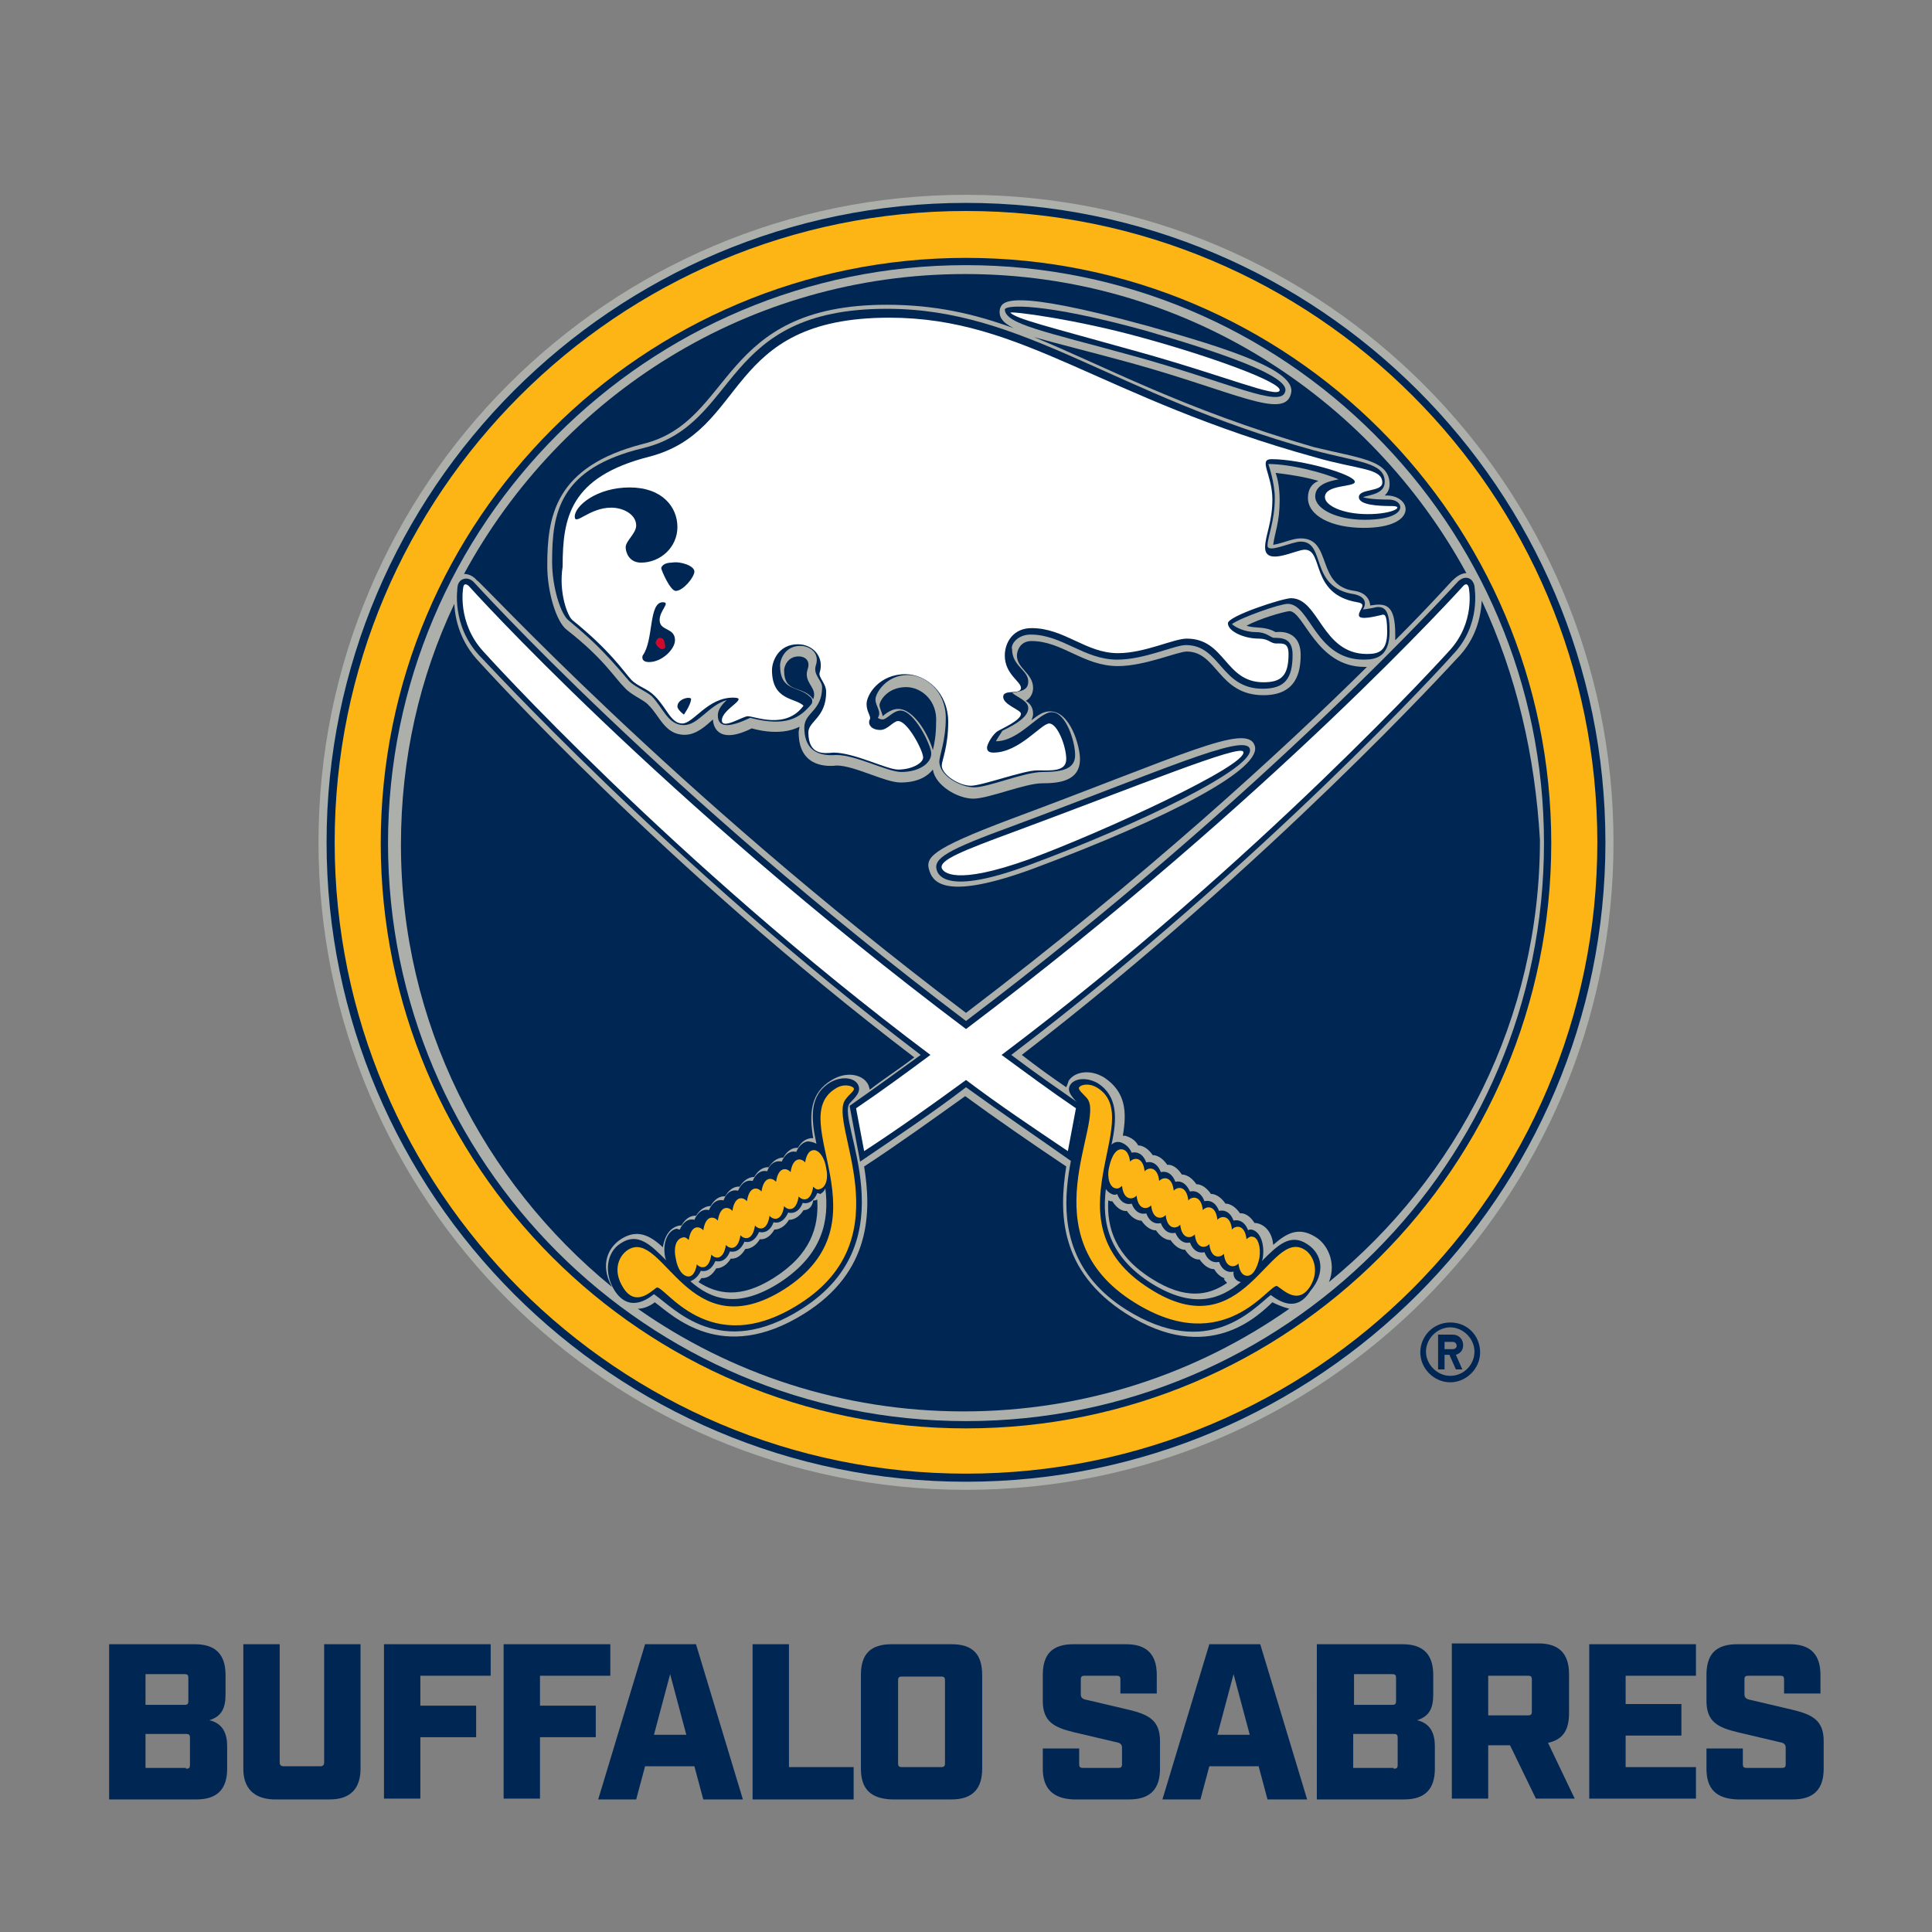
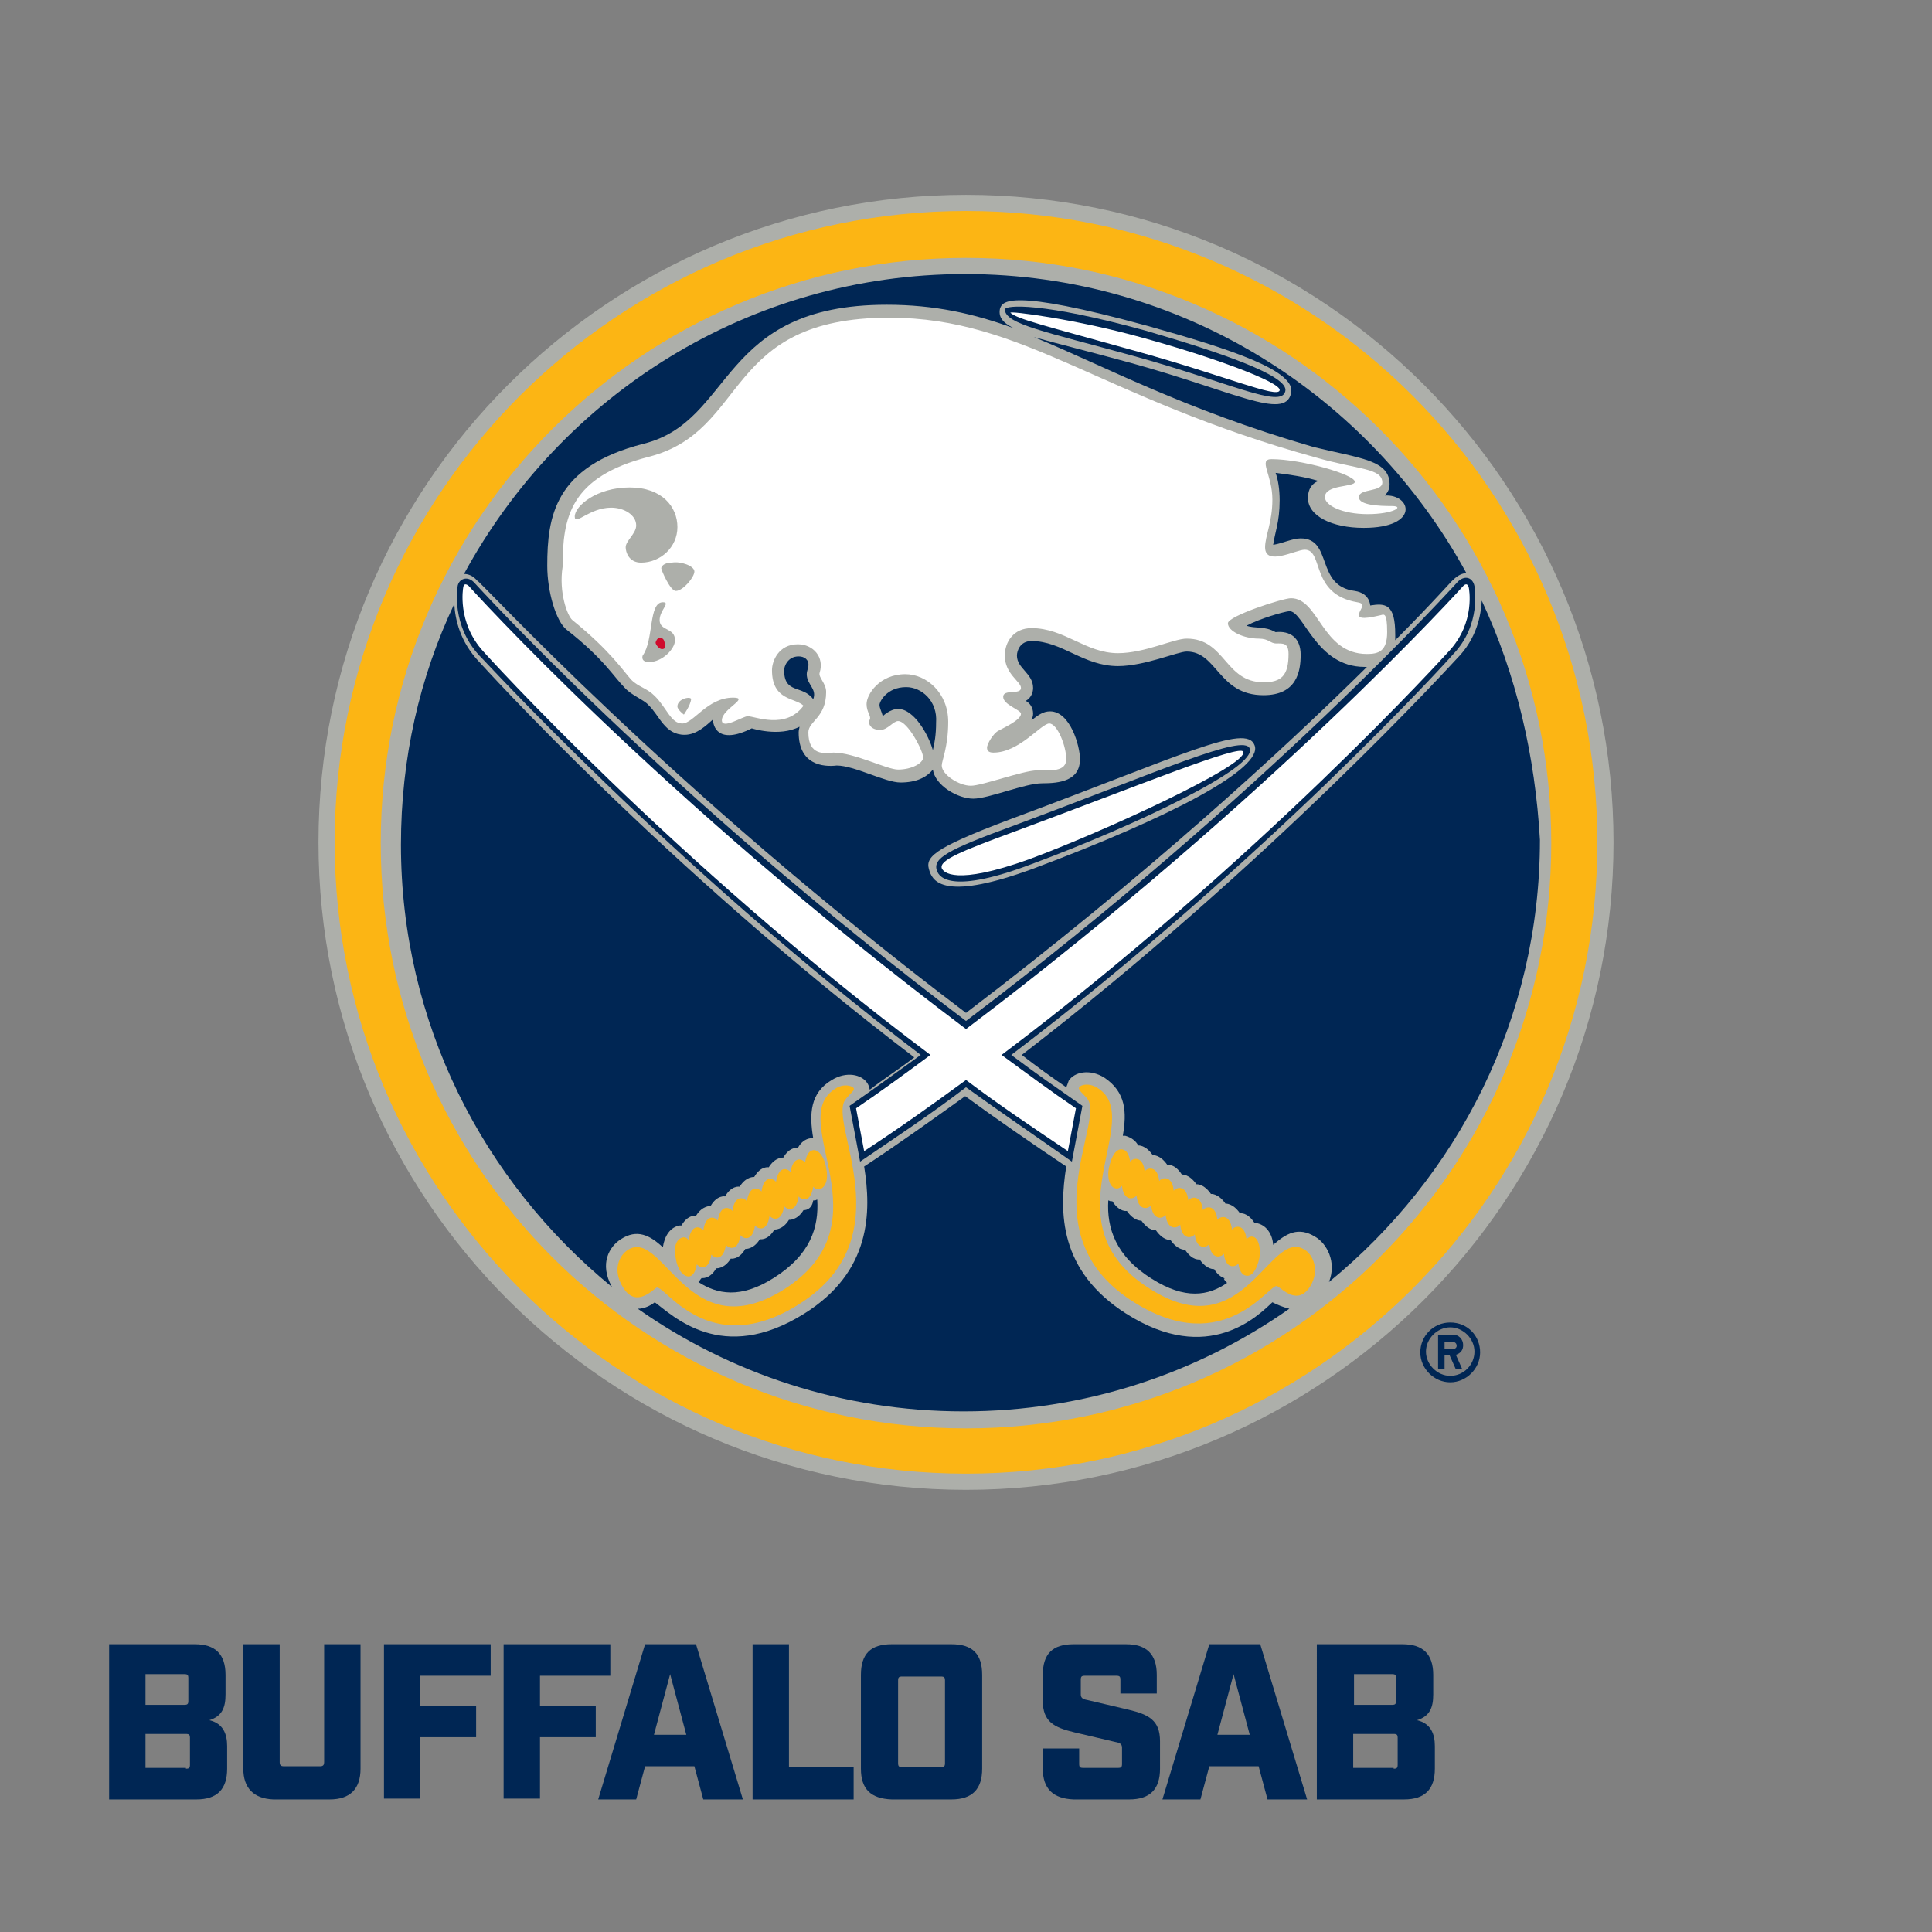
<svg xmlns="http://www.w3.org/2000/svg" version="1.1" id="Layer_1" x="0px" y="0px" viewBox="0 0 239 239" style="enable-background:new 0 0 239 239;" xml:space="preserve">
  <rect x="0" y="0" width="239" height="239" fill="#808080" stroke="none" />
  <style type="text/css">
	.st0{fill:#ADAFAA;}
	.st1{fill:#002654;}
	.st2{fill:#FCB514;}
	.st3{fill:#FFFFFF;}
	.st4{fill:#CF0A2C;}
</style>
  <title>Buffalo Sabres light logo</title>
  <g>
    <path class="st0" d="M199.6,104.2c0-44.2-35.9-80.1-80.1-80.1s-80.1,35.9-80.1,80.1s35.9,80.1,80.1,80.1S199.6,148.4,199.6,104.2z" />
-     <path class="st1" d="M119.5,25.1c-43.6,0-79.1,35.5-79.1,79.1s35.5,79.1,79.1,79.1s79.1-35.5,79.1-79.1S163.1,25.1,119.5,25.1z" />
    <path class="st0" d="M119.5,32.8c-39.4,0-71.5,32-71.5,71.5s32,71.5,71.5,71.5s71.5-32,71.5-71.5S158.9,32.8,119.5,32.8z" />
    <g>
      <path class="st1" d="M179.4,163.6c-2.1,0-3.7,1.7-3.7,3.7s1.7,3.7,3.7,3.7s3.7-1.7,3.7-3.7S181.6,163.6,179.4,163.6L179.4,163.6z     M179.4,170.2c-1.6,0-3-1.4-3-3c0-1.6,1.4-3,3-3l0,0c1.6,0,3,1.4,3,3C182.4,168.8,181.1,170.2,179.4,170.2L179.4,170.2z" />
      <path class="st1" d="M181,166.4c0-0.7-0.5-1.3-1.3-1.3l0,0h-1.8v4.3h0.8v-1.8h0.6l0.8,1.8h0.8l-0.8-1.8    C180.7,167.4,181,167,181,166.4L181,166.4z M179.7,166.9h-1V166h1c0.3,0,0.5,0.2,0.5,0.5C180.2,166.7,180,166.9,179.7,166.9    L179.7,166.9z" />
    </g>
    <g>
      <path class="st1" d="M119.5,125.3c22.1-16.8,39.3-32.6,49.6-42.8c-0.2,0-0.2,0-0.3,0c-6,0-7.5-6.9-9.3-6.9    c-0.8,0.1-3.6,0.9-5.3,1.8c1.1,0.4,2.2,0,3.6,0.8c1.8-0.2,3.1,0.7,3.1,2.8c0,2.1-0.5,5-4.6,5c-5.6,0-5.7-5.4-9.5-5.4    c-1.1,0-5.2,1.8-8.5,1.8c-4.3,0-6.9-3.1-10.7-3.1c-1.4,0-1.8,1.2-1.8,1.8c0,1.6,2,2.2,2,4c0,0.5-0.2,1.2-0.9,1.6    c0.5,0.3,0.9,0.8,0.9,1.6c0,0.3-0.1,0.5-0.2,0.8c0.8-0.6,1.4-1.1,2.3-1.1c2.5,0,3.7,4.3,3.7,5.9c0,2.7-2.5,3-4.7,3    c-2.1,0-6.6,1.9-8.5,1.9c-1.9,0-4.7-1.6-5-3.6c-0.8,1-2.1,1.6-4,1.6c-1.9,0-5.7-2.1-7.9-2.1c-1.7,0.2-4.7-0.1-4.7-4.1    c0-0.3,0.1-0.5,0.1-0.7c-2.5,1.3-5.9,0.2-5.9,0.2c-4.2,2.1-4.8-0.3-4.8-1.1c-0.8,0.7-2,1.9-3.5,1.9c-2.5,0-3.1-2.4-4.5-3.7    c-0.5-0.6-2.1-1.2-2.9-2.1c-1.4-1.4-2.6-3.6-7.2-7.2c-1.3-1-2.4-4.7-2.4-7.9c0-6.1,0.9-12.3,11.9-15.1    c11.3-2.8,9.2-17.2,30.1-17.2c5.9,0,10.8,1.1,15.7,2.9c-1.4-0.7-1.9-1.4-1.7-2.4c0.3-0.9,1-2.6,18.2,2.1    c10.4,2.9,18.6,5.6,17.8,8.4c-0.8,3.3-7.1-0.3-19.8-3.8c-5.1-1.4-9.2-2.4-12-3.2c8.8,3.6,18.4,8.9,34.6,13.6    c5.7,1.4,9.4,1.6,9.4,4.6c0,0.7-0.3,1.1-0.6,1.4c3.3-0.2,4.4,4-2.6,4c-4,0-6.9-1.5-6.9-3.7c0-1.1,0.5-1.8,1.3-2.1    c-1.6-0.5-3.6-0.8-5.3-1c0.3,0.8,0.5,2,0.5,3.4c0,2.7-0.6,4-0.8,5.5c1.2-0.2,2.4-0.8,3.4-0.8c4,0,1.8,5.9,6.7,6.5    c1.9,0.3,1.9,1.8,1.9,1.8c1.9-0.3,3.1-0.2,3.1,3.6c0,0.3,0,0.5,0,0.7c4.7-4.7,7.1-7.5,7.2-7.5c0.5-0.5,1.1-0.8,1.6-0.8    c-12-22-35.2-37-62-37s-50,15-62,37.1c0.5,0,1.1,0.2,1.6,0.8C59.4,71.8,82.6,97.4,119.5,125.3z M125.1,101.3    c21-7.8,29.1-11.9,30.1-9.1c1.1,2.8-10.1,8.8-27.5,15.3c-10.4,3.8-12.2,1.8-12.7,0.3C114.4,106.1,115,105.1,125.1,101.3    L125.1,101.3z M183.3,74.3c-0.1,1.8-0.6,4.7-3.1,7.2c-0.3,0.3-23,25.3-53.8,49c1.8,1.4,3.6,2.7,5.5,4c0.1-0.2,0.2-0.5,0.3-0.8    c0.7-1.1,2.6-1.5,4.4-0.4c2.7,1.8,2.8,4.3,2.3,7.2c0.1,0,0.2,0,0.3,0c0.7,0.2,1.3,0.6,1.6,1.2c0,0,0.9-0.1,1.8,1.2    c0,0,0.9-0.1,1.8,1.2c0,0,0.9-0.2,1.8,1.2c0,0,0.9-0.1,1.8,1.2c0,0,0.9-0.1,1.8,1.2c0,0,0.9-0.1,1.8,1.2c0,0,0.9-0.1,1.8,1.2    c0,0,0.9-0.2,1.8,1.2c0.1,0,0.1,0,0.2,0c1.2,0.2,2,1.3,2.1,2.7c1.6-1.4,3.1-2.3,5.2-1c1.4,0.8,2.7,3.1,1.7,5.6    c15.9-13,26.1-32.6,26.1-54.7C189.9,93.5,187.6,83.5,183.3,74.3L183.3,74.3z M150.2,157c0,0-0.9,0.1-1.8-1.2c0,0-0.9,0.2-1.8-1.2    c0,0-0.9,0.1-1.8-1.2c0,0-0.9,0.1-1.8-1.2c0,0-0.9,0.1-1.8-1.2c0,0-0.9,0.1-1.8-1.2c0,0-0.9,0.2-1.8-1.2c-0.1,0-0.1,0-0.2,0    c-0.1,0-0.2-0.1-0.3-0.1c-0.2,3.4,0.9,6.9,5.4,9.7c4.1,2.6,7,2.1,9.3,0.5c-0.2-0.2-0.3-0.3-0.4-0.5    C151.8,158.1,150.9,158.2,150.2,157L150.2,157z" />
      <path class="st1" d="M112.1,85c-2.4,0-3.3,1.8-3.3,2.2c0,0.4,0.3,0.9,0.4,1.4c0,0,0.9-0.9,1.9-0.9c2,0,3.8,3.3,4.3,5.1    c0.2-0.8,0.4-1.9,0.4-3.4C116,86.7,114,85,112.1,85L112.1,85z M76.8,153.3c2-1.3,3.6-0.5,5.2,1c0.2-1.4,0.9-2.5,2.1-2.7    c0.1,0,0.1,0,0.2,0c0.8-1.4,1.8-1.2,1.8-1.2c0.8-1.3,1.8-1.2,1.8-1.2c0.8-1.4,1.8-1.2,1.8-1.2c0.8-1.4,1.8-1.2,1.8-1.2    c0.8-1.3,1.8-1.2,1.8-1.2c0.8-1.4,1.8-1.2,1.8-1.2c0.8-1.3,1.8-1.2,1.8-1.2c0.8-1.4,1.8-1.2,1.8-1.2c0.4-0.7,0.9-1.1,1.6-1.2    c0.1,0,0.2,0,0.3,0c-0.5-3-0.4-5.6,2.3-7.2c1.8-1.1,3.7-0.7,4.4,0.4c0.2,0.3,0.2,0.5,0.3,0.8c1.8-1.4,3.7-2.6,5.5-4    c-31-23.6-53.6-48.7-53.8-48.9c-2.4-2.5-3-5.3-3.1-7.2c-4.3,9.1-6.6,19.1-6.6,29.8c0,22,10.2,41.7,26.1,54.7    C74.1,156.3,75.4,154.2,76.8,153.3L76.8,153.3z M99.4,149.7c-0.8,1.3-1.8,1.2-1.8,1.2c-0.8,1.3-1.8,1.2-1.8,1.2    c-0.8,1.4-1.8,1.2-1.8,1.2c-0.8,1.3-1.8,1.2-1.8,1.2c-0.8,1.4-1.8,1.2-1.8,1.2c-0.8,1.3-1.8,1.2-1.8,1.2c-0.8,1.4-1.8,1.2-1.8,1.2    c-0.2,0.2-0.2,0.3-0.4,0.5c2.3,1.5,5.2,2.1,9.3-0.5c4.6-2.9,5.6-6.3,5.4-9.7c-0.1,0-0.2,0.1-0.3,0.1c-0.1,0-0.1,0-0.2,0    C100.4,149.8,99.4,149.7,99.4,149.7L99.4,149.7z" />
      <path class="st1" d="M139.3,162.5c-8.3-5.3-8.3-12.5-7.4-18.2c-3.9-2.6-9.1-6.2-12.5-8.7c-3.5,2.5-8.5,6.1-12.5,8.7    c0.9,5.6,0.9,13-7.4,18.2c-10.2,6.4-16.3,0.2-18.5-1.4c-0.5,0.4-1.3,0.8-2.1,0.8c11.4,8,25.3,12.7,40.3,12.7s28.9-4.7,40.3-12.7    c-0.8-0.2-1.5-0.5-2.1-0.8C155.7,162.7,149.5,169,139.3,162.5L139.3,162.5z M98.8,81.2c-1.4,0-1.8,1.3-1.8,1.7    c0,3,2.3,1.8,3.6,3.6c0.5-1.3-0.8-1.8-0.8-3.1c0-0.4,0.2-0.8,0.2-1C100.1,81.6,99.5,81.2,98.8,81.2z" />
-       <path class="st1" d="M127.5,78.5c3.9,0,6.6,3.1,10.7,3.1c3.4,0,7.1-1.8,8.5-1.8c4.3,0,4.3,5.4,9.5,5.4c2.7,0,3.7-1.2,3.7-4.2    c0-2-1.2-2.1-2.3-2.1c-0.4,0-0.9-0.7-2.2-0.7c-1.4,0-2.6-0.6-3-1c1.1-0.8,5.9-2.5,6.9-2.5c2.8,0,3.4,6.9,9.4,6.9    c1.6,0,3.2-0.4,3.2-3.5c0-2.4-0.5-3.1-1.6-3c-0.8,0.2-1.7,0.3-1.7,0.3c0.5-0.8,0.3-1.6-1.1-1.9c-5.6-0.8-3.4-6.5-6.6-6.5    c-1.1,0-4.1,1.5-4.1,0.5c0-1.1,0.9-3,0.9-5.9c0-1.9-0.8-4.2-0.8-4.2c2.8,0,6.9,1.1,8.7,1.9c-1.1,0.2-2.9,0.6-2.9,2.1    c0,1.6,2.7,2.9,6.1,2.9c5.6,0,5-2.5,3-2.5c-2.1,0-2.9-0.2-3.2-0.3c0.9-0.3,2.7-0.4,2.7-1.9c0-2.4-3.2-2.4-8.8-3.9    c-24.9-6.9-35.7-17.5-52.8-17.5c-20.7,0-18.1,14.2-30,17.2c-10.6,2.5-11.4,8.1-11.4,14.1c0,3.2,1.1,6.6,2.1,7.3    c2.5,2.1,4.1,3.5,7.3,7.3c0.5,0.7,2.2,1.4,2.9,2c1.4,1.4,2,3.6,4,3.6c1.8,0,3-2.4,5.3-3.1c-0.5,0.5-1.1,1.1-1.1,1.9    c0,1.8,1.9,1.3,4,0.3c4.6,1.2,6.2-0.1,7.5-1.6c0.3-0.3,0.2-0.8-0.1-1c-1.4-1.4-3.7-0.6-3.7-3.9c0-0.7,0.6-2.4,2.5-2.4    c1.1,0,2.5,0.8,1.9,2.5c-0.3,1.1,0.8,1.8,0.8,2.6c0,3-2.2,3.1-2.2,5c0,3.4,2.5,3.5,4,3.4c2.4,0,6.3,2.1,8,2.1c2.1,0,3.7-1,3.7-2.3    c0-1-2.1-5.3-3.8-5.3c-0.9,0-1.7,1.1-2.2,1.1c-0.4,0-0.6-0.2-0.6-0.2c0.5-0.8-0.3-1.4-0.3-2.3c0-0.7,1.3-3,4-3    c2.2,0,4.7,2,4.7,5.3c0,2.8-0.8,4.7-0.8,5.4c0,1.8,2.7,3.2,4.3,3.2c1.8,0,6.2-1.9,8.5-1.9c2.5,0,4-0.4,4-2.1    c0-1.6-1.1-5.3-2.9-5.3c-1.6,0-4,3.6-6.9,3.6c0.2-0.4,0.7-1.1,0.8-1.3c1.9-0.9,3.2-1.8,3.2-2.8c0-0.9-1.3-1.3-2-1.9    c1.3-0.2,2-0.4,2-1.4c0-1.4-2-1.9-2-4C125,79.8,125.8,78.5,127.5,78.5L127.5,78.5z M161.7,153.9c-2.1-1.4-3.7,0.2-5.6,2.1    c0-0.1,0.1-0.2,0.1-0.3c0.3-1.8-0.3-3.4-1.4-3.6c-0.2,0-0.3,0-0.4,0.1c-0.6-1.6-1.8-1.2-1.8-1.2c-0.6-1.6-1.8-1.2-1.8-1.2    c-0.6-1.6-1.8-1.2-1.8-1.2c-0.6-1.6-1.8-1.2-1.8-1.2c-0.7-1.6-1.8-1.2-1.8-1.2c-0.6-1.6-1.8-1.2-1.8-1.2c-0.6-1.6-1.8-1.2-1.8-1.2    c-0.6-1.6-1.8-1.2-1.8-1.2c-0.3-0.7-0.8-1.1-1.4-1.3c-0.4-0.1-0.8,0-1.1,0.3c0.7-3.2,0.8-6-1.7-7.6c-1.4-0.8-2.9-0.6-3.4,0.2    c-0.6,0.9,0.6,1.8,1,2.4c1.8,2.2-7.5,16.9,5.9,25.4c10.2,6.4,15.8-0.2,17.9-1.8c1.1,0.8,3.2,2.2,4.9-0.5    C164,157.5,163.6,155.1,161.7,153.9L161.7,153.9z M153.5,158.6c-2.5,2.1-5.8,3.4-11,0.2c-5.4-3.4-6.2-7.6-5.7-11.7    c0.3,0.4,0.6,0.6,1,0.7c0.2,0,0.3,0,0.4-0.1c0.6,1.6,1.8,1.2,1.8,1.2c0.6,1.6,1.8,1.2,1.8,1.2c0.6,1.6,1.8,1.2,1.8,1.2    c0.6,1.6,1.8,1.2,1.8,1.2c0.7,1.6,1.8,1.2,1.8,1.2c0.6,1.6,1.8,1.2,1.8,1.2c0.6,1.6,1.8,1.2,1.8,1.2c0.6,1.6,1.8,1.2,1.8,1.2    C152.5,158.1,153,158.5,153.5,158.6L153.5,158.6z M99.2,161.9c13.4-8.5,4.2-23.2,5.9-25.4c0.5-0.6,1.6-1.4,1-2.4    c-0.5-0.8-2-1-3.4-0.2c-2.6,1.6-2.4,4.4-1.7,7.6c-0.3-0.2-0.8-0.3-1.1-0.3c-0.6,0.1-1.1,0.6-1.4,1.3c0,0-1.1-0.4-1.8,1.2    c0,0-1.2-0.4-1.8,1.2c0,0-1.1-0.4-1.8,1.2c0,0-1.1-0.4-1.8,1.2c0,0-1.2-0.4-1.8,1.2c0,0-1.1-0.4-1.8,1.2c0,0-1.1-0.4-1.8,1.2    c0,0-1.1-0.4-1.8,1.2c-0.2,0-0.3-0.1-0.4-0.1c-1.1,0.2-1.8,1.8-1.4,3.6c0,0.1,0.1,0.2,0.1,0.3c-1.9-1.9-3.5-3.5-5.6-2.1    c-1.8,1.1-2.1,3.7-0.8,5.8c1.7,2.7,3.9,1.3,4.9,0.5C83.4,161.8,89,168.4,99.2,161.9L99.2,161.9z M102.1,147    c0.5,4-0.3,8.2-5.7,11.7c-5.2,3.3-8.5,2-11-0.2c0.5-0.2,1-0.6,1.3-1.3c0,0,1.1,0.4,1.8-1.2c0,0,1.2,0.4,1.8-1.2    c0,0,1.1,0.4,1.8-1.2c0,0,1.1,0.4,1.8-1.2c0,0,1.2,0.4,1.8-1.2c0,0,1.1,0.4,1.8-1.2c0,0,1.2,0.4,1.8-1.2c0,0,1.1,0.4,1.8-1.2    c0.2,0,0.3,0.1,0.4,0.1C101.6,147.6,101.9,147.5,102.1,147L102.1,147z" />
      <path class="st1" d="M113.9,130.5c-2.9,2.1-5.8,4.2-8.8,6.3l1.3,6.9c4.4-3,8.8-5.9,13.1-9.2c4,2.9,9,6.3,13.1,9.2l1.3-6.9    c-3-2.1-5.9-4.1-8.8-6.3c31.3-23.8,54.4-49.2,54.6-49.5c3.6-3.7,2.7-8.3,2.7-8.5c-0.2-1-1.1-1.4-2-0.6    c-0.3,0.3-23.6,26.2-60.9,54.4C82.2,98.1,58.9,72.3,58.6,72c-0.8-0.8-1.9-0.4-2,0.6c0,0.2-0.8,4.7,2.7,8.5    C59.6,81.3,82.6,106.7,113.9,130.5L113.9,130.5z" />
      <path class="st1" d="M127.6,106.9c13.2-4.9,27.9-12,27-14.3c-0.7-1.9-11.1,2.8-29.1,9.5c-8.5,3.1-10.1,4.1-9.6,5.6    C116.2,108.6,117.8,110.6,127.6,106.9L127.6,106.9z M159,48.4c0.5-1.9-8-4.8-17.3-7.5c-12.7-3.5-17.4-3.2-17.4-2.6    c0.1,1.8,4.9,2.7,15.8,5.7C152.1,47.3,158.5,50.6,159,48.4L159,48.4z" />
    </g>
    <g>
      <path class="st2" d="M119.5,26.1c-43.1,0-78.1,35-78.1,78.1s35,78.1,78.1,78.1s78.1-34.9,78.1-78.1S162.7,26.1,119.5,26.1z     M119.5,176.7c-40,0-72.4-32.4-72.4-72.4s32.4-72.4,72.4-72.4s72.4,32.4,72.4,72.4S159.5,176.7,119.5,176.7z" />
      <path class="st2" d="M138,147c0.3,0.1,0.6-0.1,0.8-0.3c0.2,1.9,1.4,1.7,1.8,1.2c0.2,1.9,1.4,1.7,1.8,1.2c0.2,1.9,1.4,1.7,1.8,1.2    c0.2,1.9,1.4,1.7,1.8,1.2c0.2,1.9,1.4,1.7,1.8,1.2c0.2,1.9,1.4,1.7,1.8,1.2c0.2,1.9,1.4,1.7,1.8,1.2c0.2,1.9,1.4,1.7,1.8,1.2    c0.1,0.8,0.4,1.4,0.9,1.5c0.8,0.2,1.4-0.8,1.7-2.2c0.2-1.4-0.2-2.5-0.8-2.6c-0.3-0.1-0.6,0.1-0.8,0.3c-0.2-1.9-1.4-1.7-1.8-1.2    c-0.2-1.9-1.4-1.7-1.8-1.2c-0.2-1.9-1.4-1.7-1.8-1.2c-0.2-1.9-1.4-1.7-1.8-1.2c-0.2-1.9-1.4-1.7-1.8-1.2c-0.2-1.9-1.4-1.7-1.8-1.2    c-0.2-1.9-1.4-1.7-1.8-1.2c-0.2-1.9-1.4-1.7-1.8-1.2c-0.1-0.8-0.4-1.4-0.9-1.5c-0.8-0.2-1.4,0.8-1.7,2.2    C136.9,145.7,137.3,146.9,138,147L138,147z M85.3,157.9c0.5-0.1,0.8-0.8,0.9-1.5c0.4,0.5,1.5,0.8,1.8-1.2c0.4,0.5,1.5,0.8,1.8-1.2    c0.4,0.5,1.5,0.8,1.8-1.2c0.4,0.5,1.5,0.8,1.8-1.2c0.4,0.5,1.5,0.8,1.8-1.2c0.4,0.5,1.5,0.8,1.8-1.2c0.4,0.5,1.5,0.8,1.8-1.2    c0.4,0.5,1.5,0.8,1.8-1.2c0.3,0.3,0.5,0.4,0.8,0.3c0.8-0.2,1.1-1.4,0.8-2.6c-0.2-1.4-1-2.4-1.7-2.2c-0.5,0.1-0.8,0.8-0.9,1.5    c-0.4-0.5-1.5-0.8-1.8,1.2c-0.4-0.5-1.5-0.8-1.8,1.2c-0.4-0.5-1.5-0.8-1.8,1.2c-0.4-0.5-1.5-0.8-1.8,1.2c-0.4-0.5-1.5-0.8-1.8,1.2    c-0.4-0.5-1.5-0.8-1.8,1.2c-0.4-0.5-1.5-0.8-1.8,1.2c-0.4-0.5-1.5-0.8-1.8,1.2c-0.3-0.3-0.5-0.4-0.8-0.3c-0.8,0.2-1.1,1.3-0.8,2.6    C83.8,157,84.5,158,85.3,157.9L85.3,157.9z" />
      <path class="st2" d="M161.4,154.6c-4.4-2.8-7.4,12.4-19.2,4.8c-13-8.2-0.3-20.9-6.4-24.8c-1.1-0.7-2.1-0.4-2.3-0.1    c-0.2,0.3,0.5,0.8,1,1.4c2.3,2.9-7.5,16.9,5.8,25.2c11.3,7.1,16.8-2.5,17.7-2c0.8,0.5,2.6,2.4,4.1,0    C163.3,157.1,162.4,155.2,161.4,154.6L161.4,154.6z M104.6,136c0.5-0.7,1.2-1.1,1-1.4c-0.2-0.3-1.3-0.6-2.3,0.1    c-6.2,3.9,6.7,16.5-6.3,24.8c-11.9,7.5-14.9-7.6-19.3-4.9c-1.1,0.7-2,2.5-0.6,4.7c1.5,2.4,3.4,0.5,4.1,0c0.9-0.6,6.4,9.2,17.7,2    C112,153,102.3,138.9,104.6,136L104.6,136z" />
    </g>
    <g>
      <path class="st3" d="M181.7,72.7c-0.2-0.8-0.7-0.2-0.7-0.2s-23.5,26.1-61.5,54.8C81.4,98.6,58,72.5,58,72.5s-0.6-0.6-0.7,0.2    c0,0-0.8,4.3,2.5,7.9c0,0,23.3,25.9,55.3,49.9c-3.1,2.3-6.1,4.5-9.2,6.6l1,5.3c4.3-2.8,8.5-5.8,12.6-8.8c4.1,3.1,8.3,5.9,12.6,8.8    l1-5.3c-3.1-2.1-6.2-4.4-9.2-6.6c32-24.1,55.3-49.9,55.3-49.9C182.6,77,181.7,72.7,181.7,72.7L181.7,72.7z" />
      <path class="st3" d="M70.8,76.7c4.7,3.8,6.3,6.3,7.3,7.4c0.9,0.9,1.9,1,2.9,2c1.5,1.5,2,3.4,3.4,3.4s3.1-3.2,6.3-3.2    c2.1,0-1.4,1.4-1.4,2.8c0,1.2,2.6-0.5,3.2-0.5c0.9,0,4.7,1.7,6.9-1.3c-1-1-3.9-0.6-3.9-4.4c0-1.1,0.8-3.2,3.2-3.2    c1.9,0,3.3,1.6,2.7,3.5c-0.2,0.6,0.8,1.3,0.8,2.4c0,3.2-2.2,3.6-2.2,5c0,2.9,2,2.6,3.1,2.5c2.6,0,6.6,2.1,8,2.1    c1.7,0,3.1-0.8,3.1-1.5c0-0.8-1.9-4.5-3.1-4.5c-0.6,0-1.3,1.1-2.2,1.1c-1.1,0-1.6-0.7-1.3-1.3c0.2-0.4-0.4-0.9-0.4-1.9    c0-1.2,1.6-3.7,4.8-3.7c2.6,0,5.3,2.3,5.3,5.9c0,3.1-0.8,4.8-0.8,5.4c0,1.1,2.1,2.5,3.6,2.5c1.4,0,6.5-1.9,8.2-1.9    c1.7,0,3.6,0.2,3.6-1.4s-1.1-4.4-2.1-4.4s-3.7,3.6-6.9,3.6c-0.4,0-0.8-0.1-0.8-0.6c0-0.5,0.8-1.8,1.4-2.1c0.5-0.3,2.8-1.3,2.8-2.1    c0-0.5-2.2-1.1-2.2-2.1s2.2-0.2,2.2-1.1c0-0.8-2-1.7-2-4c0-1.7,1.1-3.4,3.3-3.4c4.1,0,6.7,3.1,10.7,3.1c3.3,0,6.9-1.8,8.5-1.8    c4.8,0,4.7,5.4,9.5,5.4c2.2,0,3.1-0.8,3.1-3.5c0-1.4-0.7-1.3-1.5-1.3s-0.9-0.6-2.2-0.6c-1.8,0-3.8-0.9-3.8-1.9    c0-0.9,6.8-3.1,7.8-3.1c3.5,0,3.8,6.9,9.4,6.9c1.4,0,2.5-0.3,2.5-2.7c0-2.5-0.4-2.2-0.8-2.1c-0.5,0.1-2.7,0.7-2.7,0    c0-0.7,1.1-1.4-0.2-1.6c-5.9-1-4.1-6.5-6.5-6.5c-1.1,0-4.9,2.1-4.9-0.3c0-1.4,0.9-3.1,0.9-5.9c0-3.1-1.8-5-0.1-5    c3.7,0,10.3,1.9,10.3,2.8c0,0.7-3.7,0.3-3.7,1.9c0,1,2.1,2.1,5.3,2.1c3.2,0,4.6-1,3-1c-1.6,0-4.1-0.1-4.1-1.1    c0-1.1,2.9-0.6,2.9-1.8c0-1.8-3-1.6-8.2-3.1C136,49.2,126.7,39.3,110,39.3c-20.6,0-17.3,14-29.7,17.2C70.5,59,69.6,64,69.6,70.1    C69.1,73.3,70.2,76.2,70.8,76.7L70.8,76.7z M80.3,81.9c-1.1,0-0.8-0.8-0.8-0.8c1.4-1.9,0.7-6.6,2.5-6.6c1,0-0.4,1-0.4,2.2    c0,1.4,1.9,0.9,1.9,2.5C83.5,80.3,81.9,81.9,80.3,81.9L80.3,81.9z M84.6,88.4c0,0-0.8-0.6-0.8-1c0-1,1.7-1.3,1.7-0.9    C85.4,87.3,84.6,88.4,84.6,88.4z M85.9,70.7c0,0.7-1.4,2.4-2.3,2.4c-0.7,0-1.8-2.6-1.8-2.8s0.3-0.7,1.3-0.7    C84.2,69.4,85.9,70,85.9,70.7z M77.9,60.3c4,0,5.9,2.4,5.9,4.9s-2.1,4.4-4.5,4.4c-1.5,0-1.9-1.3-1.9-1.9c0-0.8,1.3-1.7,1.3-2.7    c0-1.3-1.5-2.2-3.1-2.2c-2.7,0-4.5,2.3-4.5,1.1C71.1,62.6,73.8,60.3,77.9,60.3L77.9,60.3z M125.7,102.8c-6.8,2.5-9.5,3.6-9.2,4.6    c0.2,0.5,1.6,2.2,10.8-1.1c9.2-3.4,27.2-11.7,26.5-13.3C153.5,92,140.8,97.2,125.7,102.8L125.7,102.8z M140.4,43.4    c11.2,3.1,17.6,5.9,17.9,4.9c0.3-1-8.5-4.2-16.9-6.5c-8.2-2.3-16.7-3.4-16.4-3.1C125.9,39.5,129.3,40.3,140.4,43.4L140.4,43.4z" />
    </g>
    <path class="st4" d="M81.6,78.9c-0.3,0-0.5,0.5-0.5,0.6c0,0.2,0.4,0.8,0.8,0.8c0.2,0,0.4-0.1,0.4-0.3   C82.2,79.4,82.2,78.9,81.6,78.9z" />
  </g>
  <g>
    <path class="st1" d="M13.5,203.4h10.6c2.5,0,3.8,1.2,3.8,3.8v2.4c0,1.6-0.4,2.7-2,3.2c1.7,0.4,2.2,1.7,2.2,3.2v2.8   c0,2.5-1.2,3.8-3.8,3.8H13.5V203.4z M22.8,210.9c0.4,0,0.5-0.1,0.5-0.5v-2.8c0-0.4-0.1-0.5-0.5-0.5H18v3.8H22.8z M23,218.8   c0.4,0,0.5-0.1,0.5-0.5V215c0-0.4-0.1-0.5-0.5-0.5h-5v4.2H23z" />
    <path class="st1" d="M30.1,218.8v-15.4h4.5V218c0,0.4,0.2,0.5,0.5,0.5h4.5c0.4,0,0.5-0.2,0.5-0.5v-14.6h4.5v15.4   c0,2.5-1.3,3.8-3.8,3.8h-7C31.4,222.5,30.1,221.2,30.1,218.8z" />
    <path class="st1" d="M47.5,203.4h13.2v3.9H52v3.7h6.9v3.9H52v7.6h-4.5V203.4z" />
    <path class="st1" d="M62.3,203.4h13.2v3.9h-8.7v3.7h6.9v3.9h-6.9v7.6h-4.5V203.4z" />
    <path class="st1" d="M85.9,218.5h-6.1l-1.1,4.1H74l5.8-19.2h6.3l5.8,19.2H87L85.9,218.5z M84.9,214.6l-2-7.5l-2,7.5H84.9z" />
    <path class="st1" d="M93.1,203.4h4.5v15.2h8v4H93.1V203.4z" />
    <path class="st1" d="M106.5,218.8v-11.6c0-2.6,1.2-3.8,3.8-3.8h7.4c2.6,0,3.8,1.2,3.8,3.8v11.6c0,2.5-1.2,3.8-3.8,3.8h-7.4   C107.7,222.5,106.5,221.3,106.5,218.8z M116.4,218.6c0.4,0,0.5-0.1,0.5-0.5v-10.2c0-0.4-0.1-0.5-0.5-0.5h-4.8   c-0.4,0-0.5,0.1-0.5,0.5v10.2c0,0.4,0.1,0.5,0.5,0.5H116.4z" />
    <path class="st1" d="M129,218.8v-2.5h4.5v1.9c0,0.4,0.1,0.5,0.5,0.5h4.3c0.4,0,0.5-0.1,0.5-0.5v-2c0-0.4-0.2-0.6-0.8-0.7l-5.1-1.2   c-2.5-0.6-3.9-1.3-3.9-3.9v-3.2c0-2.6,1.2-3.8,3.8-3.8h6.5c2.5,0,3.8,1.2,3.8,3.8v2.3h-4.5v-1.7c0-0.4-0.1-0.5-0.5-0.5h-3.9   c-0.4,0-0.5,0.1-0.5,0.5v1.8c0,0.4,0.2,0.6,0.8,0.7l5.1,1.2c2.5,0.6,3.9,1.3,3.9,3.9v3.4c0,2.5-1.2,3.8-3.8,3.8h-6.9   C130.3,222.5,129,221.3,129,218.8z" />
    <path class="st1" d="M155.7,218.5h-6.1l-1.1,4.1h-4.7l5.8-19.2h6.3l5.8,19.2h-4.9L155.7,218.5z M154.6,214.6l-2-7.5l-2,7.5H154.6z" />
    <path class="st1" d="M162.9,203.4h10.6c2.5,0,3.8,1.2,3.8,3.8v2.4c0,1.6-0.4,2.7-2,3.2c1.7,0.4,2.2,1.7,2.2,3.2v2.8   c0,2.5-1.2,3.8-3.8,3.8h-10.8V203.4z M172.2,210.9c0.4,0,0.5-0.1,0.5-0.5v-2.8c0-0.4-0.1-0.5-0.5-0.5h-4.7v3.8H172.2z M172.4,218.8   c0.4,0,0.5-0.1,0.5-0.5V215c0-0.4-0.1-0.5-0.5-0.5h-5v4.2H172.4z" />
-     <path class="st1" d="M194.8,222.5H190l-3.2-6.6h-2.7v6.6h-4.5v-19.2h10.7c2.5,0,3.8,1.2,3.8,3.8v4.8c0,2.2-0.8,3.3-2.6,3.7   L194.8,222.5z M189,212.2c0.4,0,0.5-0.1,0.5-0.5v-3.9c0-0.4-0.1-0.5-0.5-0.5h-4.9v4.9H189z" />
-     <path class="st1" d="M196.6,203.4h13.2v3.9h-8.7v3.5h6.9v3.9h-6.9v3.9h8.7v3.9h-13.2V203.4z" />
-     <path class="st1" d="M211.1,218.8v-2.5h4.5v1.9c0,0.4,0.1,0.5,0.5,0.5h4.3c0.4,0,0.5-0.1,0.5-0.5v-2c0-0.4-0.2-0.6-0.8-0.7   l-5.1-1.2c-2.5-0.6-3.9-1.3-3.9-3.9v-3.2c0-2.6,1.2-3.8,3.8-3.8h6.5c2.5,0,3.8,1.2,3.8,3.8v2.3h-4.5v-1.7c0-0.4-0.1-0.5-0.5-0.5   h-3.9c-0.4,0-0.5,0.1-0.5,0.5v1.8c0,0.4,0.2,0.6,0.8,0.7l5.1,1.2c2.5,0.6,3.9,1.3,3.9,3.9v3.4c0,2.5-1.2,3.8-3.8,3.8h-6.9   C212.3,222.5,211.1,221.3,211.1,218.8z" />
  </g>
</svg>